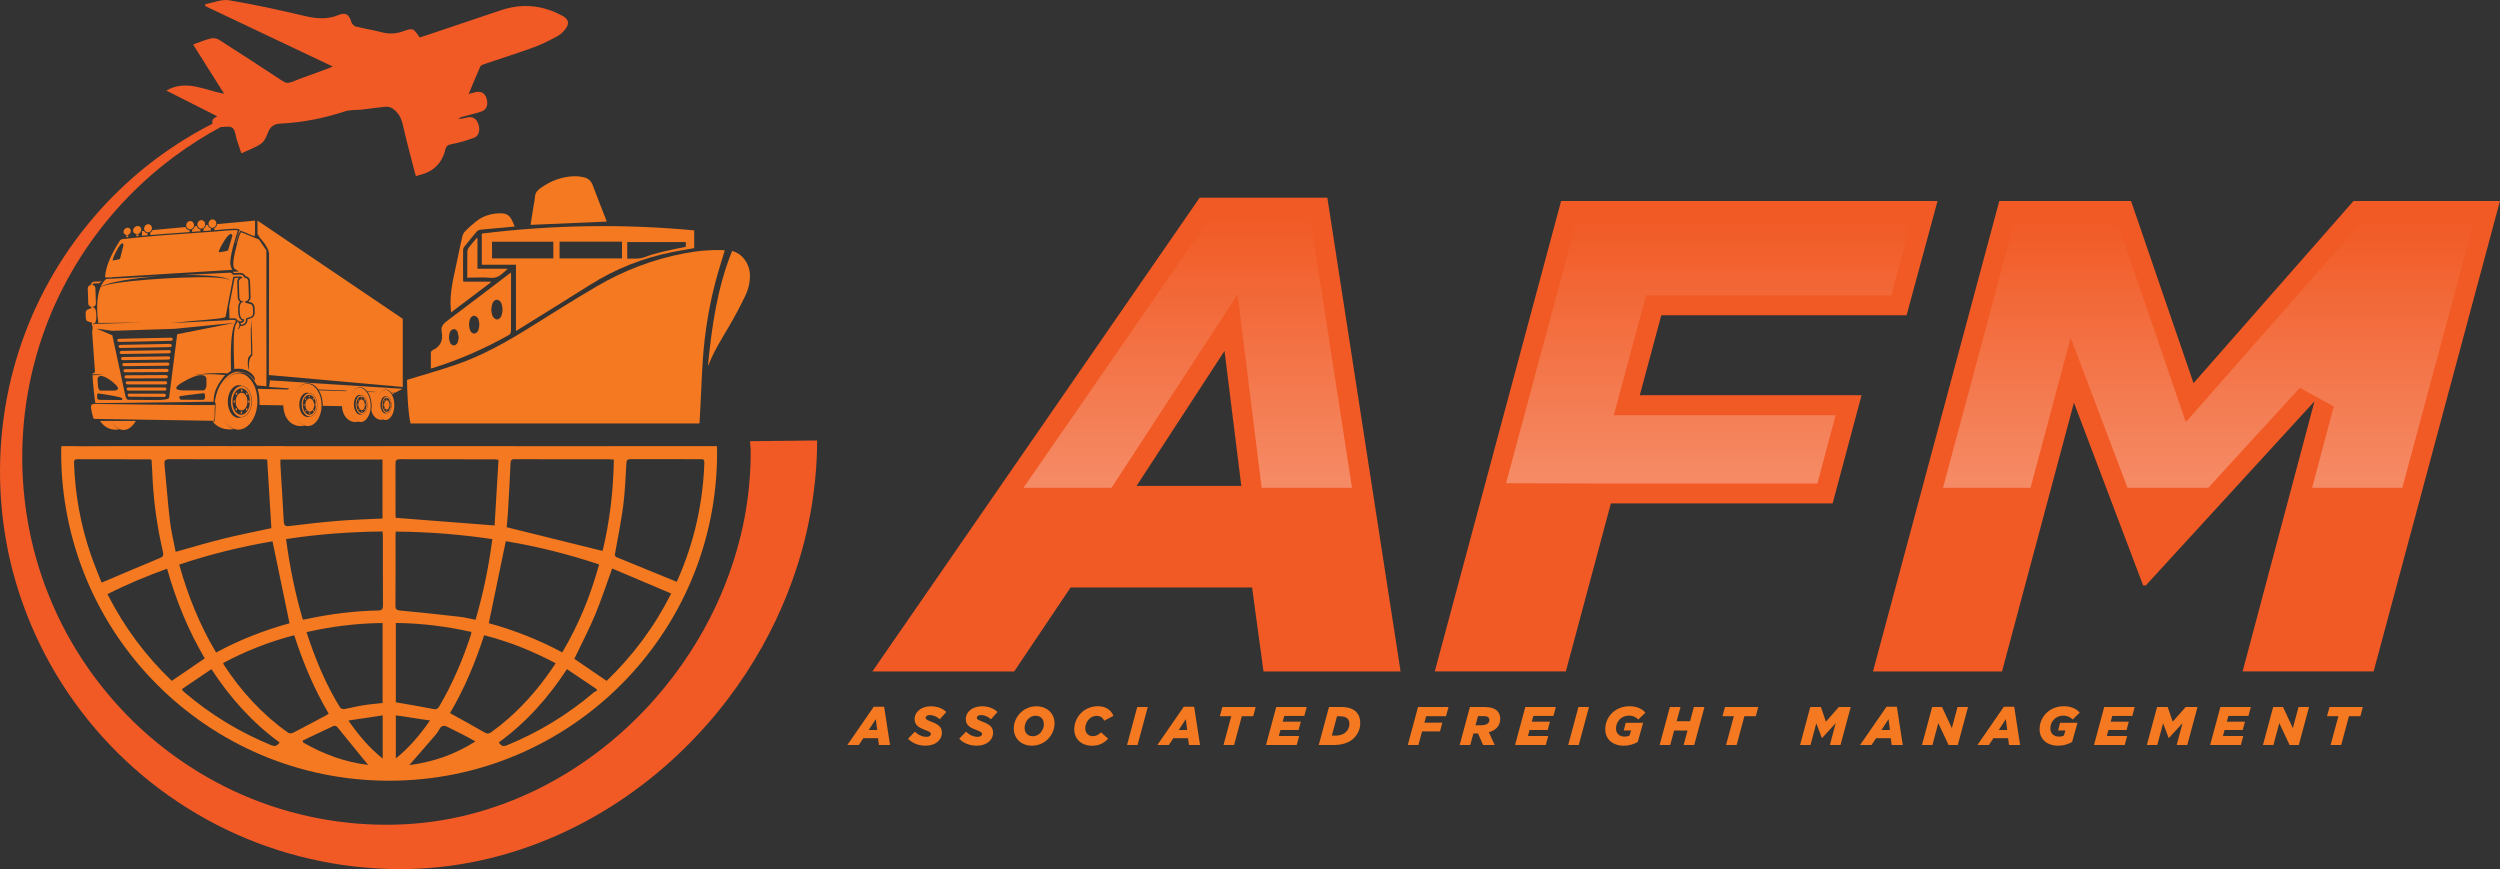
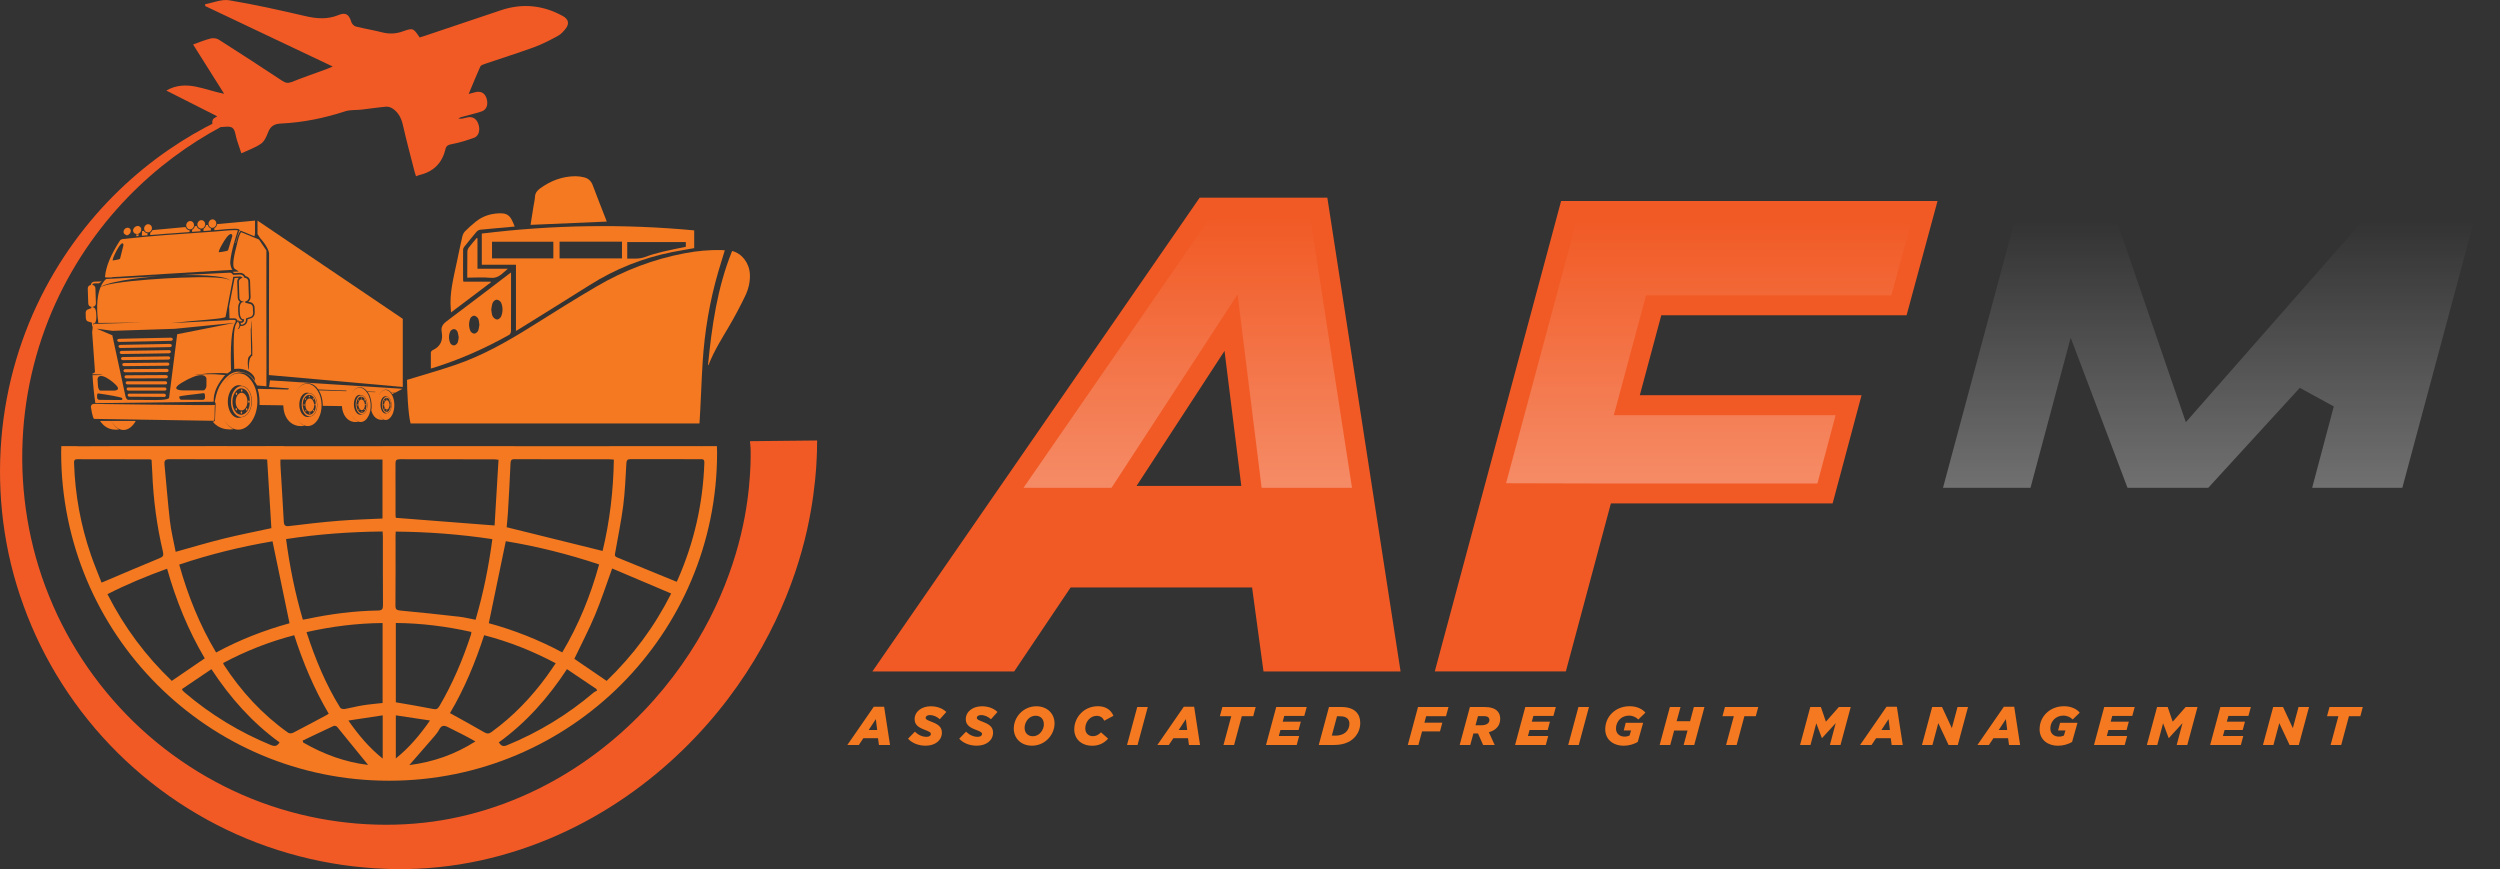
<svg xmlns="http://www.w3.org/2000/svg" xmlns:xlink="http://www.w3.org/1999/xlink" id="Layer_1" viewBox="0 0 457.4 159.02">
  <rect x="0" y="0" width="457.4" height="159.02" fill="#333333" stroke="none" />
  <defs>
    <style>
      .cls-1 {
        fill: url(#linear-gradient-2);
      }

      .cls-2 {
        fill: #f47920;
      }

      .cls-3 {
        fill: url(#linear-gradient-3);
      }

      .cls-4 {
        fill: #f15a25;
      }

      .cls-5 {
        fill: url(#linear-gradient);
      }
    </style>
    <linearGradient id="linear-gradient" x1="217.31" y1="89.25" x2="217.31" y2="39.82" gradientUnits="userSpaceOnUse">
      <stop offset="0" stop-color="#fff" stop-opacity=".3" />
      <stop offset="1" stop-color="#fff" stop-opacity="0" />
    </linearGradient>
    <linearGradient id="linear-gradient-2" x1="312.64" y1="88.46" x2="312.64" y2="40.44" xlink:href="#linear-gradient" />
    <linearGradient id="linear-gradient-3" x1="404.06" x2="404.06" y2="40.44" xlink:href="#linear-gradient" />
  </defs>
  <g>
    <path class="cls-2" d="M128.28,81.63c-4.39-.02-8.78,0-13.18-.01,0,0,0,0,0,0h-3.37c-.09,0-.19.02-.3.02-5.69-.01-11.37,0-17.06,0-.13,0-.25-.01-.38-.02h-24.01v.02c-.93,0-1.83,0-2.73,0-5.04,0-10.09,0-15.13,0-.14,0-.27-.01-.37-.03h-3.14c-.07.01-.14.02-.23.02-5.83-.02-11.66-.02-17.49,0-.09,0-.17,0-.25,0h-3.56s-.06,0-.09,0c-4.2,0-8.4-.01-12.6.02-.12,0-.23,0-.32-.02h-2.85c0,.38-.03.76-.03,1.15.02,33.23,26.84,60.07,60.01,60.06,33.14,0,59.99-26.85,60-59.99,0-.41-.02-.81-.03-1.22h-2.7c-.06,0-.12.01-.2.01ZM51.31,84.07c6.26,0,12.43,0,18.67,0,0,3.62,0,7.19,0,10.8-2.71.13-5.33.2-7.95.41-3.03.24-6.05.59-9.06.96-.78.1-1.01-.08-1.05-.86-.18-3.42-.41-6.84-.61-10.26-.02-.32,0-.65,0-1.05ZM52.97,114.03c-4.55,1.26-9.07,2.99-13.43,5.35-3.02-5.06-5.16-10.4-6.75-16.08,5.65-1.9,11.34-3.29,17.07-4.26,1.04,5.02,2.06,9.95,3.11,14.99ZM31.02,84.01c5.69.03,11.39.02,17.09.02.27,0,.54.03.77.04.26,4.24.52,8.39.77,12.56-2.89.63-5.81,1.2-8.7,1.91-2.89.71-5.75,1.57-8.81,2.42-.36-1.9-.83-3.75-1.05-5.63-.4-3.43-.65-6.87-.99-10.31-.07-.73.1-1.01.91-1ZM18.58,106.59c-.66-1.71-1.36-3.36-1.94-5.05-1.88-5.44-2.9-11.04-3.09-16.8-.01-.46.04-.72.59-.72,4.42.02,8.84.01,13.26.02.08,0,.16.04.33.09.04.76.1,1.55.13,2.34.19,4.9.83,9.74,1.96,14.51.15.66,0,.89-.61,1.14-3.32,1.36-6.61,2.78-9.92,4.18-.2.08-.39.16-.72.3ZM19.66,108.71c3.52-1.8,7.13-3.29,10.91-4.66,1.63,5.77,3.85,11.25,6.89,16.4-2.03,1.39-4.01,2.74-6.03,4.12-4.8-4.58-8.7-9.83-11.77-15.86ZM49.62,136.34c-5.79-2.38-11.07-5.58-15.84-9.65-.13-.11-.25-.22-.36-.34-.04-.04-.04-.1-.12-.28,1.75-1.18,3.52-2.38,5.38-3.64,3.44,5.24,7.46,9.77,12.47,13.4-.44.68-.86.78-1.53.5ZM52.72,134.06c-4.75-3.36-8.61-7.58-11.78-12.45-.04-.07-.06-.15-.12-.3,4.13-2.2,8.43-3.9,13.01-5.09,1.63,5.04,3.63,9.82,6.31,14.35-.17.11-.3.2-.43.28-2.02,1.08-4.03,2.16-6.07,3.21-.25.13-.72.16-.92,0ZM56.09,115.65c4.65-1.05,9.22-1.62,13.91-1.66,0,4.93,0,9.75,0,14.63-1.24.14-2.47.24-3.69.44-1.09.17-2.15.47-3.24.66-.26.04-.7-.05-.82-.23-2.66-4.29-4.57-8.92-6.17-13.84ZM55.47,135.85c-.03-.12-.05-.24-.08-.36,1.88-.89,3.76-1.8,5.65-2.67.16-.07.51.01.63.15,1.9,2.31,3.78,4.63,5.68,6.98-4.19-.5-8.15-1.95-11.88-4.1ZM70.02,138.79c-2.49-1.99-4.4-4.28-6.28-6.96,2.17-.33,4.17-.63,6.28-.95,0,2.72,0,5.2,0,7.91ZM69.16,111.7c-4.37.07-8.7.63-12.97,1.54-.24.05-.48.08-.78.14-1.42-4.85-2.41-9.72-3.07-14.75,5.89-.91,11.73-1.33,17.66-1.39.02.37.05.64.05.91,0,4.2-.01,8.4.02,12.59,0,.71-.17.94-.91.96ZM92.95,93.44c.17-2.87.33-5.74.45-8.61.02-.58.13-.83.78-.82,5.78.03,11.56.02,17.34.02.24,0,.48.04.79.06-.09,5.72-.75,11.29-2.06,16.71-5.85-1.44-11.64-2.88-17.55-4.34.08-.9.19-1.96.26-3.03ZM109.61,103.28c-1.56,5.68-3.73,11.02-6.74,16.08-4.36-2.33-8.87-4.1-13.44-5.34,1.04-5.04,2.07-9.97,3.11-15,5.72.94,11.41,2.36,17.07,4.25ZM73.1,84.02c5.78.02,11.55.01,17.33.02.19,0,.38.04.78.08-.24,4.06-.49,8.09-.72,12.02-6.12-.48-12.06-.94-18.07-1.4,0-.08-.05-.29-.05-.5,0-3.15,0-6.3-.01-9.45,0-.57.17-.76.75-.76ZM72.36,98.18c0-.27.02-.54.04-.92,5.92.05,11.76.49,17.68,1.38-.67,5.05-1.65,9.91-3.07,14.75-1.02-.19-1.98-.44-2.95-.55-3.59-.41-7.18-.8-10.78-1.13-.7-.06-.94-.2-.93-.94.04-4.2.02-8.4.02-12.59ZM72.41,113.98c4.69.04,9.26.62,13.83,1.64-.03.21-.02.34-.06.46-1.5,4.58-3.36,8.99-5.81,13.15-.31.53-.61.59-1.19.47-2.21-.44-4.44-.81-6.76-1.21,0-4.76,0-9.58,0-14.5ZM72.42,138.76c0-2.65,0-5.14,0-7.88,2.08.31,4.08.61,6.25.94-1.87,2.68-3.78,4.95-6.25,6.94ZM74.89,139.98c1.57-1.8,3.05-3.48,4.5-5.17.36-.42.72-.86.97-1.34.4-.77.87-.81,1.59-.44,1.67.85,3.36,1.65,5.03,2.62-3.72,2.37-7.71,3.77-12.09,4.33ZM88.55,133.95c-2.02-1.18-4.08-2.29-6.22-3.48,2.62-4.42,4.61-9.2,6.25-14.25,4.57,1.18,8.87,2.89,13.09,5.13-.56.82-1.06,1.57-1.59,2.3-2.86,3.94-6.2,7.41-10.15,10.28-.51.37-.85.33-1.38.02ZM108.65,126.68c-4.79,4.07-10.09,7.3-15.91,9.68-.7.29-1.07.09-1.48-.53,5-3.62,9.03-8.15,12.47-13.4,1.85,1.24,3.62,2.44,5.39,3.63.04.1.08.21.12.31-.2.1-.42.16-.59.3ZM110.98,124.57c-2.02-1.38-3.99-2.73-5.9-4.03,1.28-2.69,2.66-5.31,3.79-8.02,1.14-2.72,2.05-5.53,3.13-8.51,3.53,1.5,7.11,3.02,10.8,4.58-3.09,6.13-7.02,11.38-11.82,15.99ZM123.99,106.08c-.07.15-.15.29-.19.36-3.7-1.52-7.29-3-10.9-4.46-.55-.22-.39-.55-.33-.93.49-2.83,1.08-5.64,1.45-8.49.33-2.57.43-5.17.58-7.76.03-.61.19-.8.81-.8,4.23.02,8.45.01,12.68.01.44,0,.8-.04.78.63-.25,7.46-1.87,14.6-4.88,21.43Z" />
    <path class="cls-4" d="M149.5,80.6s-.01,1.42-.03,2.05c-.01.33-.01.66-.05,1.21-.03.52-.06,1.13-.1,1.82-.2,2.64-.6,6.52-1.67,11.33-1.08,4.8-2.87,10.53-5.81,16.68-2.93,6.14-7.03,12.69-12.54,18.93-5.5,6.23-12.42,12.18-20.72,16.87-8.27,4.69-17.96,8.1-28.3,9.16-2.58.27-5.2.39-7.83.36h-.54s-.46-.02-.46-.02l-.93-.03c-.62-.02-1.33-.07-1.99-.1-1.33-.09-2.64-.21-3.96-.36-5.27-.62-10.52-1.83-15.61-3.6-10.19-3.54-19.66-9.46-27.38-17.11-7.72-7.64-13.68-16.99-17.27-26.98C.65,100.84-.58,90.27.25,80.29c.81-10,3.73-19.42,8-27.47,4.27-8.08,9.83-14.81,15.75-20.05,5.92-5.26,12.19-9.03,18.02-11.65,5.84-2.62,11.25-4.08,15.73-4.93,4.5-.83,8.09-1.06,10.52-1.16,1.22-.03,2.16-.05,2.79-.04.63,0,.96,0,.96,0,0,0-.33.01-.95.03-.63.01-1.56.06-2.78.14-2.43.18-5.99.54-10.42,1.54-4.42,1-9.71,2.65-15.35,5.44-5.64,2.78-11.63,6.71-17.2,12.03-5.57,5.31-10.7,12.02-14.51,19.92-3.81,7.88-6.25,16.95-6.67,26.44-.44,9.48,1.1,19.34,4.83,28.5,3.68,9.17,9.51,17.58,16.84,24.32,7.33,6.74,16.14,11.78,25.42,14.62,9.26,2.86,19.03,3.59,28.04,2.34,9.05-1.26,17.43-4.55,24.54-8.93,7.14-4.38,13.03-9.82,17.65-15.45,4.63-5.64,7.99-11.46,10.32-16.85,2.34-5.4,3.69-10.34,4.46-14.45.77-4.11.98-7.39,1.07-9.61.01-.53.02-1,.03-1.41.01-.38,0-.83,0-1.13,0-.63-.13-1.76-.13-1.76l12.3-.13Z" />
    <g>
      <path class="cls-2" d="M35.14,42.04v.38c.5-.04,1.02-.07,1.54-.11v-.33c-.33-.05-.6-.3-.7-.63l-.34.03c-.06.29-.25.53-.5.66Z" />
      <path class="cls-2" d="M27.49,42.57l-.02.43-.22.02c1.22-.11,2.44-.21,3.66-.29h.12c.86-.07,1.91-.15,3.1-.23.18-.01.36-.03.55-.04v-.33c-.34-.03-.62-.27-.73-.59l-6.05.56c-.08.2-.23.37-.41.48Z" />
      <path class="cls-2" d="M26.99,43.04v-.36c-.29-.03-.53-.19-.67-.44l-.32.03-.05.87c.4-.04.8-.08,1.2-.11h-.16Z" />
      <path class="cls-2" d="M37.23,41.87v.4c.44-.03.89-.06,1.35-.1v-.39c-.28-.1-.49-.33-.56-.63l-.32.03c-.05.29-.23.54-.47.68Z" />
      <path class="cls-2" d="M39.22,41.74v.38c.31-.02.68-.06,1.06-.09.91-.09,1.93-.18,2.63-.18.46,0,.67.04.78.09l.15.12.12.13h-.18c-.08.22-.33.89-.71,2.28h.08c.28-1.11.45-1.73.82-2.2l.06-.07,2.53,1.04.1-.49v-2.39l-6.93.64c-.04.33-.24.61-.52.75Z" />
      <path class="cls-2" d="M72.26,71.83l-.69-.02c.07.09.14.18.2.29l.49-.27Z" />
      <path class="cls-2" d="M47.11,40.36v2.46l.45.7c1.32,1.48,1.65,2.47,1.67,2.82l-.04,22.28,24.5,2.18v-12.47l-26.58-17.97Z" />
      <path class="cls-2" d="M44.2,58.76s.08-.02.11-.05c.02-.02.03-.04.04-.06-.37-.1-.67-.55-.73-1.14-.05-.44-.06-.88-.04-1.32.01-.39.14-.74.33-.97-.25-.17-.4-.44-.41-.75l-.1-2.93c0-.27.1-.52.29-.71l-.77.04-1,5.19.07,2.19h.04s.26-.01.26-.01c.19,0,.39,0,.58,0,.3,0,.43.15.48.24.03.05.05.11.05.17l.27-.07s0-.02-.02-.03c0,0,.01.02.02.03h0s0,0,0,0c.05.06.1.13.13.2h.37Z" />
      <path class="cls-2" d="M43.55,58.78h.23c-.02-.08-.05-.14-.09-.2l-.14.2Z" />
      <path class="cls-2" d="M49.2,70.8l3.68.26c-.06.07-.12.13-.17.21l-2.66-.08s-.11,0-.27,0c-.46,0-1.46,0-2.46-.05,0,.02-.2.03-.19.05.37,1.07.35,1.94.36,2.91l4.34.06v.03c.05,2.14,1.21,3.56,2.85,3.75.28.03.74.02.97-.02,0-.01,0-.03,0-.04-.42-.18-.8-.51-1.12-.97-.07-.1-.14-.21-.2-.32.49.85,1.22,1.38,2.02,1.36.78-.02,1.47-.56,1.92-1.4.38-.68.59-1.56.57-2.53-.02-.97-.29-1.84-.7-2.5-.49-.82-1.21-1.32-1.99-1.31-.8.02-1.5.58-1.95,1.45.06-.11.12-.22.18-.33.32-.5.71-.86,1.14-1.05.24-.11.49-.17.75-.17.73-.02,1.42.39,1.95,1.14,0,0,0,.01.01.01l5.21.2s-.07.07-.11.11l-5-.15c.44.71.7,1.62.72,2.59,0,.08,0,.16,0,.24l3.5.05c.12,1.66,1,2.76,2.21,2.9.21.03.56.01.73-.02,0-.01,0-.02,0-.03-.32-.15-.61-.41-.86-.78-.06-.08-.11-.17-.16-.26.39.69.95,1.12,1.55,1.1.59-.02,1.1-.46,1.42-1.14.27-.55.42-1.28.38-2.06-.04-.79-.25-1.5-.57-2.03-.39-.66-.93-1.07-1.52-1.05-.6.02-1.12.48-1.44,1.19.04-.09.08-.18.13-.27.23-.41.52-.7.84-.86.18-.09.36-.14.56-.14.5-.02.98.26,1.38.77l1.5.06s-.05.04-.07.07l-1.37-.04s.03.04.05.07c.4.59.64,1.39.68,2.25.02.36,0,.7-.06,1.04.24.96.82,1.59,1.59,1.72.18.03.46.03.6.01,0,0,0-.02,0-.03-.25-.14-.49-.38-.68-.72-.04-.07-.08-.15-.12-.23.29.61.74,1.01,1.23,1.02.48,0,.92-.36,1.21-.94.24-.47.39-1.09.39-1.78,0-.68-.15-1.31-.39-1.79-.29-.59-.73-.97-1.21-.98-.49,0-.94.37-1.23.98.04-.08.08-.16.12-.23.2-.35.45-.59.72-.71.15-.07.3-.1.46-.1.34,0,.67.18.94.51l.79.03,1.29-.7-24.25-1.54-.16,1.23ZM55.11,72.57c.26-.44.64-.72,1.07-.73.14,0,.27.02.4.07.78.01,1.44.95,1.47,2.12.03,1.17-.58,2.14-1.36,2.18-.13.06-.26.09-.4.09-.43.01-.82-.25-1.1-.68-.26-.4-.42-.94-.43-1.52-.01-.59.12-1.12.35-1.54ZM64.98,72.84c.19-.36.47-.59.79-.6.1,0,.21.02.31.06.59,0,1.1.77,1.14,1.72.04.95-.39,1.74-.98,1.78-.09.05-.19.07-.3.08-.32.01-.62-.2-.84-.55-.2-.33-.33-.76-.35-1.24-.02-.48.07-.91.24-1.25ZM69.85,72.98c.17-.3.41-.49.67-.49.09,0,.17.02.25.06.48.03.88.71.88,1.54,0,.83-.39,1.5-.87,1.51-.08.04-.16.06-.25.05-.26,0-.5-.2-.67-.51-.15-.29-.24-.67-.24-1.09,0-.41.09-.79.24-1.08Z" />
      <path class="cls-2" d="M71.39,73.97s-.07.05-.07.11c0,.06.03.11.07.12.02,0,.04-.01.05-.04,0,.2-.03.4-.08.57.07-.19.1-.41.1-.65,0-.24-.04-.46-.11-.65.05.18.08.37.08.58-.01-.02-.03-.04-.05-.04Z" />
      <path class="cls-2" d="M70.75,75.57c.48,0,.87-.66.87-1.48,0-.83-.39-1.5-.87-1.51-.48,0-.87.66-.87,1.48,0,.83.39,1.5.87,1.51ZM70,74.06c0-.71.33-1.28.74-1.27.41,0,.75.59.75,1.3,0,.71-.33,1.28-.74,1.27s-.75-.59-.75-1.3Z" />
      <path class="cls-2" d="M71.27,74.08c0-.47-.22-.86-.5-.86-.27,0-.5.38-.5.85,0,.47.22.86.5.86.27,0,.5-.38.5-.85Z" />
      <path class="cls-2" d="M70.77,73.12s.07-.05.07-.11c0-.06-.03-.12-.07-.12-.04,0-.07.05-.07.11s.03.11.07.12Z" />
      <path class="cls-2" d="M70.84,75.15c0-.06-.03-.11-.07-.12-.04,0-.07.05-.07.11,0,.06.03.12.07.12.04,0,.07-.05.07-.11Z" />
      <path class="cls-2" d="M70.37,73.39s.03-.12,0-.16c-.03-.05-.07-.05-.09,0-.03.04-.03.12,0,.16.03.04.07.05.09,0Z" />
      <path class="cls-2" d="M71.16,74.76s-.03.12,0,.16c.03.05.07.05.09,0,.03-.04.03-.12,0-.16-.03-.04-.07-.05-.09,0Z" />
      <path class="cls-2" d="M70.15,73.95s-.07.05-.07.11c0,.06.03.11.07.12.04,0,.07-.05.07-.11s-.03-.11-.07-.12Z" />
      <path class="cls-2" d="M70.28,74.74s-.03.12,0,.16c.03.05.07.05.09,0,.03-.04.03-.12,0-.16-.03-.04-.07-.05-.09,0Z" />
      <path class="cls-2" d="M71.25,73.41s.03-.12,0-.16c-.03-.05-.07-.05-.09,0-.03.04-.03.12,0,.16.03.05.07.05.09,0Z" />
      <path class="cls-2" d="M66.91,73.9s-.08.06-.07.13c0,.07.04.13.09.13.02,0,.04-.02.06-.04,0,.23-.02.46-.07.66.07-.22.11-.48.09-.75-.01-.27-.07-.53-.16-.75.07.2.11.42.13.66-.02-.03-.04-.04-.06-.04Z" />
      <path class="cls-2" d="M66.21,75.78c.58-.02,1.02-.8.98-1.75-.04-.95-.56-1.7-1.14-1.69-.58.02-1.02.8-.98,1.75.04.95.55,1.71,1.14,1.69ZM66.06,72.58c.5-.02.94.63.98,1.45.04.81-.34,1.49-.84,1.5-.5.02-.94-.63-.98-1.45-.04-.81.34-1.49.84-1.5Z" />
      <path class="cls-2" d="M66.2,75.04c.33-.01.59-.46.56-1-.02-.54-.32-.97-.65-.96-.33.01-.59.46-.56,1,.03.54.32.97.65.96Z" />
      <path class="cls-2" d="M66.11,72.96s.08-.06.07-.13c0-.07-.04-.13-.09-.13-.04,0-.08.06-.07.13,0,.07.04.13.09.13Z" />
      <path class="cls-2" d="M66.21,75.15s-.08.06-.07.13c0,.07.04.13.09.13.04,0,.08-.06.07-.13,0-.07-.04-.13-.09-.13Z" />
      <path class="cls-2" d="M65.64,73.29c.03-.05.03-.14,0-.19-.03-.05-.09-.05-.11,0-.03.05-.03.14,0,.19.03.05.09.05.11,0Z" />
      <path class="cls-2" d="M66.67,74.82c-.03.05-.03.14,0,.19.03.05.08.05.11,0,.03-.05.03-.14,0-.19-.03-.05-.09-.05-.11,0Z" />
      <path class="cls-2" d="M65.39,73.95s-.08.06-.07.13c0,.07.04.13.09.13.04,0,.08-.06.07-.13,0-.07-.04-.13-.09-.13Z" />
      <path class="cls-2" d="M65.72,75.03c.03-.05.03-.14,0-.19-.03-.05-.09-.05-.11,0-.03.05-.03.14,0,.19.03.05.09.05.11,0Z" />
      <path class="cls-2" d="M66.71,73.26c.03-.05.03-.14,0-.19-.03-.05-.09-.05-.11,0-.03.05-.03.14,0,.19.03.05.08.05.11,0Z" />
      <path class="cls-2" d="M44.55,68.47c-.27-.1-.55-.16-.84-.17-.29,0-.57.05-.84.15-.73.26-1.36.87-1.83,1.7.08-.15.17-.29.26-.43.44-.65.98-1.11,1.57-1.35,0,0,0,0,0,0-.05,0,.43-.12.79-.21.05,0,.09,0,.13,0,.1,0,.19.01.27.01,1.01.01,1.77.48,2.45,1.53.08.12.14.22.2.3.13.19.21.31.31.52.52.03.87.07,1.15.1.21.02.39.04.57.05.02-.8.01-6.01,0-11.5,0-5.12-.02-10.41,0-13.34l-1.35-2-3.28-1.35c-.32.44-.47,1.03-.75,2.14v.05c-.43,1.64-1.06,4.11-.38,4.54l.72.46-1.14.06c.1.06.18.14.25.24l1.08-.05s.04,0,.06,0c.42,0,.79.24.98.61.46.07.81.44.82.9l.1,2.94c.01.33-.16.64-.43.82.17.04.33.09.5.13.4.12.68.56.66,1.05,0,.24,0,.49.02.73.05.49-.19.94-.58,1.08l-.74.24v.08c.01.3-.1.59-.31.81-.2.2-.47.32-.75.33h-.26c-.05.26-.19.48-.44.61-.09-.03.05-.02.06-.04l-.06-.05c.15-.15.25-.35.29-.58l-.02-.18c0-.09-.03-.18-.05-.25l-.25-.33-.24.35c-.63.93-.52,4.36-.39,8.35.25-.04.49-.06.72-.06,1.94,0,3.03,1.31,3.04,1.84v.41s-.23-.34-.23-.34c-.78-1.11-1.97-1.28-2.46-1.3.06-.02.09-.03.07-.03-.06,0-.55-.18-1.35.15-.17.07-.35.16-.54.28l-.04.03h-.01s-.19.14-.19.14c-.23.18-.45.38-.65.59-1.28,1.37-1.63,2.69-1.93,4.24l.16.35-.12,3.07h0s-.05.08-.06.09h0s-.01.02-.01.02c-.02.03-.05.06-.07.08l-.05.06h-.08s-.15,0-.15,0c.62.75,1.46,1.23,2.45,1.38.38.06.99.06,1.3.02,0-.02,0-.03-.01-.05-.55-.26-1.04-.72-1.45-1.35-.03-.05-.06-.11-.09-.16.62,1,1.49,1.62,2.47,1.63,1.05.01,1.99-.68,2.63-1.78.54-.89.87-2.06.88-3.35.02-1.29-.29-2.47-.8-3.37-.45-.8-1.06-1.4-1.76-1.67ZM46.16,65.08c-.68.3-.65,2-.62,2.64-.25-.44-.28-1.87-.09-2.32.11-.25.4-.38.5-.63l-.08-4.52c.12-.38.03-.86.15-1.66,0,2.8.19,4.5.14,6.49ZM44.16,76.34c-.17.07-.35.11-.54.11-.57,0-1.08-.37-1.44-.96-.32-.55-.51-1.27-.5-2.05,0-.78.22-1.49.55-2.04.37-.57.89-.93,1.46-.93.19,0,.37.04.54.12,1.05.05,1.87,1.33,1.85,2.89-.02,1.56-.88,2.82-1.92,2.85Z" />
      <path class="cls-2" d="M45.54,73.7s.08-.03.11-.07c-.02.39-.08.75-.19,1.08.15-.36.24-.78.24-1.23,0-.45-.07-.87-.21-1.23.1.33.15.7.16,1.09-.03-.04-.06-.07-.1-.07-.08,0-.14.1-.15.21,0,.12.06.22.14.22Z" />
      <path class="cls-2" d="M44.17,70.65c-1.04-.01-1.9,1.25-1.92,2.8-.02,1.56.81,2.83,1.85,2.84,1.04.01,1.9-1.25,1.92-2.8.02-1.56-.81-2.83-1.85-2.84ZM44.11,75.89c-.89,0-1.6-1.1-1.58-2.44.02-1.33.75-2.41,1.64-2.4.89,0,1.6,1.1,1.58,2.44-.02,1.33-.75,2.41-1.64,2.4Z" />
      <path class="cls-2" d="M44.21,71.86c-.59,0-1.08.71-1.09,1.6-.01.89.46,1.62,1.06,1.63.59,0,1.08-.71,1.09-1.6.01-.89-.46-1.62-1.06-1.63Z" />
      <path class="cls-2" d="M44.22,71.67c.08,0,.14-.09.15-.21,0-.12-.06-.22-.14-.22-.08,0-.14.09-.15.21,0,.12.06.22.14.22Z" />
      <path class="cls-2" d="M44.17,75.27c-.08,0-.14.1-.15.21,0,.12.06.22.14.22.08,0,.14-.09.15-.21,0-.12-.06-.22-.14-.22Z" />
      <path class="cls-2" d="M43.36,72.19c.06-.08.06-.22,0-.3-.06-.08-.15-.09-.2,0-.06.08-.06.22,0,.3.06.08.15.09.2,0Z" />
      <path class="cls-2" d="M45.03,74.75c-.06.08-.06.22,0,.3.06.08.15.09.2,0,.06-.08.06-.22,0-.3-.06-.08-.15-.09-.2,0Z" />
-       <path class="cls-2" d="M42.85,73.24c-.08,0-.14.09-.15.21,0,.12.06.22.14.22.08,0,.14-.1.15-.21,0-.12-.06-.22-.14-.22Z" />
      <path class="cls-2" d="M43.13,74.73c-.06.08-.06.22,0,.3.06.08.15.09.2,0,.06-.08.06-.22,0-.3-.06-.08-.15-.09-.2,0Z" />
-       <path class="cls-2" d="M45.06,72.2c.06.09.15.09.2,0,.06-.08.06-.22,0-.3-.06-.08-.15-.09-.2,0-.06.08-.06.22,0,.3Z" />
      <path class="cls-2" d="M57.64,73.88c-.06,0-.11.07-.1.16,0,.09.05.16.11.16.03,0,.06-.02.08-.05,0,.29-.04.56-.11.82.1-.27.16-.59.15-.93,0-.34-.08-.65-.19-.92.08.25.14.52.15.81-.02-.03-.05-.05-.08-.05Z" />
      <path class="cls-2" d="M56.65,76.18c.78-.02,1.39-.98,1.36-2.15-.03-1.17-.69-2.1-1.46-2.08-.78.02-1.39.98-1.36,2.15.03,1.17.69,2.1,1.46,2.08ZM56.55,72.25c.67-.02,1.23.78,1.25,1.78.03,1-.5,1.83-1.16,1.84-.67.02-1.23-.79-1.25-1.78-.03-1,.5-1.83,1.16-1.84Z" />
      <path class="cls-2" d="M56.71,75.32c.44-.01.79-.56.77-1.23-.02-.67-.39-1.2-.84-1.19-.44.01-.79.56-.77,1.23.02.67.39,1.2.84,1.19Z" />
      <path class="cls-2" d="M56.6,72.72c.06,0,.11-.07.1-.16,0-.09-.05-.16-.11-.16-.06,0-.11.07-.1.16,0,.09.05.16.11.16Z" />
      <path class="cls-2" d="M56.67,75.42c-.06,0-.11.07-.1.16,0,.09.05.16.11.16.06,0,.11-.07.1-.16,0-.09-.05-.16-.11-.16Z" />
      <path class="cls-2" d="M55.98,73.13c.04-.06.04-.17,0-.23-.04-.06-.11-.06-.15,0-.04.06-.04.17,0,.23.04.06.11.06.15,0Z" />
      <path class="cls-2" d="M57.3,75.01c-.04.06-.04.17,0,.23.04.06.11.06.15,0,.04-.06.04-.17,0-.23-.04-.06-.11-.06-.15,0Z" />
      <path class="cls-2" d="M55.63,73.93c-.06,0-.11.07-.1.16,0,.09.05.16.11.16.06,0,.11-.07.1-.16,0-.09-.05-.16-.11-.16Z" />
      <path class="cls-2" d="M56.03,75.26c.04-.06.04-.17,0-.23-.04-.06-.11-.06-.15,0-.04.06-.04.17,0,.23.04.06.11.06.15,0Z" />
      <path class="cls-2" d="M57.4,73.09c.04-.06.04-.17,0-.23-.04-.06-.11-.06-.15,0-.04.06-.04.17,0,.23.04.06.11.06.15,0Z" />
      <path class="cls-2" d="M18.3,77.01c.56.85,1.35,1.41,2.3,1.56.34.06.88.06,1.15.02,0-.02,0-.03,0-.05-.49-.26-.93-.72-1.29-1.35-.03-.05-.06-.11-.08-.16.55,1,1.32,1.62,2.19,1.64.89.01,1.7-.63,2.27-1.65h-6.41s-.08,0-.12,0Z" />
      <path class="cls-2" d="M36.8,41.82h0s.03,0,.05,0c.4-.03.71-.4.69-.83-.01-.4-.31-.71-.69-.71-.02,0-.03,0-.05,0-.4.03-.71.4-.69.83.01.4.32.71.69.71Z" />
      <path class="cls-2" d="M38.84,41.68s.03,0,.05,0c.03,0,.05,0,.07,0,0,0,0,0,.01,0,.35-.07.62-.42.61-.82-.01-.4-.31-.72-.69-.72-.02,0-.03,0-.05,0-.4.03-.71.4-.69.83.01.4.32.72.69.72Z" />
      <path class="cls-2" d="M34.76,41.97s.03,0,.05,0c.4-.03.71-.4.69-.82-.01-.4-.31-.71-.69-.71-.02,0-.03,0-.05,0-.4.03-.71.4-.69.82.01.4.32.71.69.71Z" />
      <path class="cls-2" d="M16.82,59.36c0,.16.05.3.12.42.05.08-.08,1-.08,1l.52,7.29c0,.13-.82.39-.43.4,2.33.04,2.35.2,0,.16,0,0-.02,0-.02,0,.09,1.71.26,3.42.51,5.13l21.65-.26c-.06-1.74.74-3.15,1.61-4.26.18-.23.28-.44.53-.62-1.92-.16-1.9-.17-3.79-.14l-1.43.11h-.41c.61-.07,1.69-.2,2.37-.27,1.04-.02,2.55-.14,3.64,0,.25-.17.67-.46.66-.5-.14-4.39.08-7.77.77-8.77l-10.62,2.1s-1.48,11.62-1.48,11.62c-.08.5-2.91.42-2.91.42l-4.61-.03c-.12,0-.35-.24-.45-.61l-2.44-11.29c-.01-.06-.02.12-.02.07l-2.81-1.19h.03s2.84.39,2.84.39l11.41-.37,11.04-1.1c.08-.11.25-.52-.14-.52-.27,0-.53,0-.8,0-.08.03-.16.04-.24.04l-10.55.54c4.29-.5,9.84-.76,9.98-1.15l1.41-7.33,1.24-.06c.14,0,.28.05.37.16.01.01.02.03.04.05.02.02.03.05.04.07h0c-.38.02-.68.34-.67.71l.1,2.93c.01.37.33.67.71.65h.04s0,.15,0,.15c-.02,0-.05-.01-.07-.02-.28-.08-.59.34-.62.94-.02.43,0,.86.04,1.28.06.6.4,1,.68.9.02,0,.05-.01.07-.02v.18c.01.27-.19.49-.45.5h-.18c.03.12.05.23.07.34h.12c.45-.02.8-.4.79-.85v-.28c.3-.1.61-.2.92-.31.27-.1.43-.45.39-.8-.03-.25-.03-.51-.03-.76.01-.35-.17-.69-.45-.77-.32-.08-.63-.16-.95-.24v-.26c.37-.01.67-.33.66-.71l-.1-2.94c-.01-.38-.33-.67-.71-.65h-.02c-.1-.36-.43-.62-.81-.6l-1.27.06c-.06-.18-.21-.31-.4-.37-.07-.02-.14-.03-.21-.03l-8.86.45c1.02-.02,2.04-.03,3.06,0,1.02.02,2.05.08,3.07.19.51.06,1.02.13,1.52.24.25.06.5.12.74.22.12.05.24.1.35.18.05.04.11.08.15.13.04.05.07.12.07.19,0-.07-.04-.13-.08-.18-.04-.05-.1-.08-.15-.11-.11-.06-.23-.1-.35-.14-.24-.07-.49-.12-.74-.15-.5-.07-1.01-.11-1.52-.14-.51-.03-1.02-.04-1.53-.05-.51,0-1.02,0-1.53,0-1.02.02-2.04.04-3.06.08-1.02.04-2.04.09-3.06.15-1.02.06-2.04.13-3.05.21-1.02.08-2.03.18-3.05.28-.51.05-1.01.12-1.52.18-.51.06-1.01.14-1.51.22-.5.08-1,.18-1.5.3-.25.06-.49.14-.73.23-.12.05-.23.1-.34.17,0,0-.01.01-.02.02-.48,1.2-.85,3.22-.39,6.5,0,.06.13.03.2.02,0,0,3.58,0,7.93-.08l-8.44.25c-.09,0-.17,0-.25-.03-.21.01-.3.12-.33.24-.01-.05-.02-.09-.02-.14v-.13s0-.04,0-.04c.01,0,.02,0,.03.01,0,0,.01,0,.02,0,.09.03.18-.01.26-.11.12-.15.22-.42.23-.77.01-.4,0-.8-.04-1.19-.05-.56-.33-.93-.54-.84-.02,0-.04.01-.05.02v-.15s.03,0,.03,0c.3-.01.54-.3.53-.65l-.09-2.72c-.01-.35-.27-.62-.57-.61h0c.05-.16.18-.29.34-.29l.92-.02c0-.07.49-.31.49-.34l-1.42.04c-.31.02-.56.28-.61.62h-.02c-.3.02-.54.31-.53.66l.09,2.71c.01.35.27.62.57.61v.24c-.24.1-.49.19-.73.28-.22.09-.34.42-.31.74.02.23.03.47.02.7,0,.32.13.64.36.71.25.08.5.16.76.23v.26ZM37.09,73.16l-3.96-.03c-.24,0-.33-.35-.34-.56.11-.17,2.78-.41,4.5-.64.04,0,.07.01.09.04.13.12.13.47.13.68,0,.04,0,.08,0,.11,0,.22-.18.4-.42.4ZM33.31,69.99c1.49-.89,2.66-1.35,3.47-1.36.47,0,.71.15.83.29.12.13.16.27.16.35v1.37c-.02.31-.27.79-.58.79h-.02s-3.62,0-3.62,0h-.01c-.73,0-1.22-.15-1.29-.38-.05-.17.1-.49,1.05-1.06ZM22.18,73.19l-3.96-.03c-.24,0-.44-.18-.45-.39,0-.03,0-.07,0-.11-.01-.2-.03-.54.09-.65.02-.02.05-.03.09-.03,1.74.23,4.3.69,4.42.86,0,.21.06.34-.18.34ZM20.83,70.08c.66.55.78.86.76,1.03-.03.23-.35.37-.83.36h0s-2.4-.01-2.4-.01h-.01c-.2,0-.4-.46-.42-.76l-.08-1.3c0-.08.01-.21.09-.33.07-.13.23-.28.54-.28.54,0,1.34.43,2.37,1.29Z" />
      <path class="cls-2" d="M20.46,50.99h-.09s-.91.05-.91.05c-.04,0-.59.37-1.05,1.48.09-.07.2-.13.3-.19.23-.12.48-.21.72-.29.49-.17.99-.29,1.49-.41,1.01-.23,2.02-.4,3.04-.55,1.02-.15,2.04-.26,3.06-.37.59-.06,1.18-.11,1.78-.15l-8.34.43h0Z" />
      <path class="cls-2" d="M39.15,76.92s.02-.04.07-.1c.07-.11.04-2.6.1-2.72-1.55.09-22.17-.2-22.17-.2-.29,0-.53.24-.52.55,0,0,.31,2.19.61,2.19l21.84.35s.05-.05.07-.08Z" />
      <path class="cls-2" d="M31.21,61.78l-4.62.1h-.14s-4.62.11-4.62.11c-.22,0-.4.14-.39.29,0,.16.19.28.41.28l4.62-.1h.14s4.62-.1,4.62-.1c.22,0,.4-.14.39-.3,0-.16-.19-.29-.41-.28Z" />
      <path class="cls-2" d="M31.06,62.92l-4.43.09h-.15s-4.43.09-4.43.09c-.21,0-.38.13-.37.29,0,.16.18.28.39.28l4.43-.08h.14s4.43-.08,4.43-.08c.21,0,.38-.14.37-.3,0-.16-.18-.29-.39-.28Z" />
      <path class="cls-2" d="M30.91,64.06l-4.25.07h-.15s-4.25.07-4.25.07c-.2,0-.37.13-.36.29,0,.16.17.28.37.28,0,0,0,0,0,0l4.25-.06h.14s4.25-.07,4.25-.07c.2,0,.37-.14.36-.3,0-.16-.18-.29-.38-.29Z" />
      <path class="cls-2" d="M30.77,65.2l-4.07.06h-.14s-4.07.06-4.07.06c-.2,0-.35.13-.35.29,0,.16.17.28.36.28,0,0,0,0,0,0l4.07-.05h.15s4.07-.05,4.07-.05c.2,0,.35-.13.35-.3,0-.16-.17-.29-.36-.29Z" />
      <path class="cls-2" d="M30.64,66.34l-3.9.04h-.14s-3.9.04-3.9.04c-.19,0-.34.13-.33.29,0,.16.16.28.35.28,0,0,0,0,0,0l3.9-.04h.14s3.9-.04,3.9-.04c.19,0,.34-.13.33-.29,0-.16-.16-.29-.35-.29Z" />
      <path class="cls-2" d="M30.51,67.48l-3.73.03h-.14s-3.73.03-3.73.03c-.18,0-.32.13-.32.29,0,.16.16.28.34.28h0l3.73-.02h.14s3.73-.02,3.73-.02c.18,0,.32-.13.32-.29s-.16-.29-.34-.29Z" />
      <path class="cls-2" d="M30.39,68.62l-3.58.02h-.14s-3.58.02-3.58.02c-.17,0-.31.13-.31.29,0,.16.15.28.32.28,0,0,0,0,0,0h3.58s.14-.01.14-.01h3.58c.17-.01.31-.14.31-.3,0-.16-.15-.29-.33-.29Z" />
      <path class="cls-2" d="M30.27,69.76h-3.42s-.14,0-.14,0h-3.42c-.17,0-.3.14-.29.29,0,.16.15.28.31.28h3.42s.14,0,.14,0h3.42c.17,0,.3-.13.29-.29,0-.16-.15-.29-.31-.29Z" />
      <path class="cls-2" d="M30.16,70.89h-3.28s-.15,0-.15,0h-3.28c-.16,0-.29.12-.28.28,0,.16.14.29.3.29h3.28s.14,0,.14,0h3.28s0,0,0,0c.16,0,.29-.13.28-.29,0-.16-.14-.29-.3-.29Z" />
      <path class="cls-2" d="M30.06,72.03h-3.14s-.15-.01-.15-.01h-3.14c-.15-.01-.28.11-.27.27,0,.16.14.29.29.29l3.14.02h.15s3.14.02,3.14.02c0,0,0,0,0,0,.15,0,.28-.13.27-.29,0-.16-.14-.29-.29-.29Z" />
-       <path class="cls-2" d="M23.11,43.05v.36c.12-.01.24-.02.35-.04v-.35c-.07.02-.12.03-.19.04-.06,0-.11,0-.17,0Z" />
+       <path class="cls-2" d="M23.11,43.05c.12-.01.24-.02.35-.04v-.35c-.07.02-.12.03-.19.04-.06,0-.11,0-.17,0Z" />
      <path class="cls-2" d="M24.94,42.89v.33c.14-.01.27-.03.4-.04v-.33c-.07.02-.14.04-.21.04-.06,0-.13,0-.19,0Z" />
      <path class="cls-2" d="M25.12,42.82c.41-.04.74-.41.73-.83-.01-.42-.36-.7-.77-.63-.41.07-.74.44-.73.82.01.39.36.67.77.63Z" />
      <path class="cls-2" d="M23.28,42.99c.37-.03.66-.37.65-.75,0-.38-.32-.63-.68-.57-.37.06-.66.4-.65.75,0,.35.31.61.68.58Z" />
      <path class="cls-2" d="M27.11,42.52c.4-.03.71-.39.69-.81-.01-.39-.31-.69-.68-.69-.02,0-.03,0-.05,0-.4.03-.71.39-.7.81.01.41.34.72.74.69Z" />
      <path class="cls-2" d="M19.6,50.77h.03c.19,0,.38,0,.57-.01h.2c.08-.04.17-.06.26-.06l21.78-1.33h.09c-.23-.28-.37-.73-.41-1.33h0s0-.01,0-.01c.05-1.05.38-2.4.67-3.46.27-.99.48-1.64.61-2.03l-.03.03.17-.41c-.08-.02-.25-.06-.63-.06-.69,0-1.71.1-2.61.18-.44.04-.85.08-1.18.1h-.13s-.05.01-.05.01c-1.71.12-3.35.24-4.79.34-1.18.09-2.24.16-3.1.22h-.12c-2.78.21-5.55.46-8.45.78-.06,0-.11.02-.17.04-.18.06-.31.15-.34.2-1.73,2.68-2.61,4.82-2.76,6.73.04.02.12.06.28.07.04,0,.08,0,.12,0ZM40.75,44.52c.09-.15.19-.32.3-.5.67-1.07,1.05-1.2,1.18-1.21.06,0,.11.02.16.06.09.09.13.25.12.31,0,.02-.02.08-.05.17-.13.44-.24.82-.34,1.14-.23.79-.37,1.23-.4,1.32-.1.09-.83.25-1.66.34h-.02s0,0,0,0c-.04-.1.07-.56.71-1.63ZM21.45,45.64c.56-1.03.86-1.12.94-1.13h0s.06,0,.1.05c.08.09.11.24.1.3,0,.02-.02.08-.04.16-.36,1.43-.56,2.21-.59,2.33-.09.08-.67.23-1.34.3-.02-.08,0-.48.82-2.01Z" />
    </g>
    <g>
      <g>
        <path class="cls-2" d="M127.01,42.15v3.25c-1.34.24-2.68.46-4.01.72-5.4,1.08-10.43,3.08-15.1,6.03-4.31,2.73-8.66,5.4-12.99,8.1-.14.09-.29.17-.51.3v-12.12h-6.25v-5.7c12.92-1.58,25.84-1.8,38.85-.58ZM102.38,47.28h11.42v-3.06h-11.42v3.06ZM101.24,44.23h-11.22v3.05h11.22v-3.05ZM125.48,44.29h-10.72v3.03c1.11-.04,2.18.11,3.25-.3,1.05-.4,2.14-.7,3.24-.97,1.39-.34,2.81-.6,4.23-.9v-.86Z" />
        <path class="cls-2" d="M93.5,49.84c0,1.97,0,3.82,0,5.67,0,1.7.01,3.39-.01,5.09,0,.22-.14.55-.31.65-4.47,2.52-9.15,4.58-14.06,6.1-.07.02-.15.04-.29.07,0-1,0-1.97,0-2.93,0-.1.09-.2.16-.29.04-.06.12-.11.19-.14,1.46-.68,1.91-1.84,1.63-3.36-.16-.89.23-1.43.95-1.96,3.76-2.8,7.49-5.67,11.22-8.51.14-.1.28-.2.52-.38ZM89.88,56.63c.08.44.07.88.25,1.23.15.28.51.58.8.6.25.02.65-.3.76-.56.34-.83.34-1.73-.02-2.55-.11-.25-.51-.51-.79-.52-.24,0-.61.28-.72.53-.18.39-.2.86-.28,1.27ZM87.71,59.4c-.07-.39-.07-.81-.24-1.13-.13-.24-.47-.5-.73-.51-.23-.01-.59.25-.69.48-.31.76-.31,1.57.02,2.33.1.23.46.47.7.47.24,0,.57-.26.69-.5.17-.33.17-.75.25-1.14ZM83.92,61.7c-.07-.35-.09-.73-.24-1.05-.1-.21-.39-.44-.59-.44-.24,0-.59.19-.69.39-.34.71-.33,1.48-.01,2.19.09.21.45.42.67.41.22,0,.53-.25.64-.46.15-.3.16-.67.23-1.04Z" />
        <path class="cls-2" d="M111.02,40.54c-4.65.2-9.27.4-13.95.6.18-1.12.36-2.26.54-3.41.09-.58.24-1.15.27-1.73.04-.69.38-1.12.91-1.51,1.95-1.42,4.09-2.24,6.51-2.25.52,0,1.05.08,1.55.2.78.19,1.31.67,1.6,1.46.76,2.04,1.57,4.07,2.36,6.1.08.2.15.39.2.54Z" />
        <path class="cls-2" d="M129.53,66.85c.71-7.19,1.7-14.24,4.42-20.93,1.82.45,3.15,2.23,3.25,4.26.07,1.42-.28,2.77-.88,4.01-.9,1.87-1.88,3.72-2.93,5.51-1.34,2.28-2.76,4.52-3.72,7-.01.03-.05.06-.14.15Z" />
        <path class="cls-2" d="M94.18,41.45c-2.16.2-4.24.37-6.31.58-.24.02-.51.18-.67.36-.76.89-1.49,1.8-2.22,2.71-.12.16-.25.37-.25.56-.02,1.87-.01,3.74,0,5.61,0,.07.03.15.06.26h4.96s.04.09.06.13c-2.4,1.81-4.81,3.63-7.29,5.5-.02-.25-.03-.41-.04-.57-.27-2.93.49-5.72,1.08-8.54.34-1.6.66-3.2,1.03-4.8.08-.34.26-.7.5-.94.63-.63,1.3-1.24,2-1.79,1.21-.97,2.62-1.42,4.16-1.49,1.42-.07,2.01.3,2.58,1.6.11.25.21.5.34.81Z" />
        <path class="cls-2" d="M87.36,43.58v5.59h5.55c-.95.77-1.68,1.81-3.14,1.66-1.38-.14-2.79-.03-4.28-.03,0-.31,0-.58,0-.84,0-1.3,0-2.61.02-3.91,0-.26.12-.57.28-.78.45-.6.96-1.16,1.44-1.74.04.02.08.04.13.06Z" />
      </g>
      <path class="cls-2" d="M128.55,66.33c.36-5.66,1.29-11.22,2.88-16.66.37-1.28.78-2.56,1.18-3.88-.24-.02-.43-.03-.62-.04-2.25-.05-4.48.16-6.69.58-5.72,1.08-11.09,3.12-16.1,6.05-4.02,2.35-7.96,4.83-11.9,7.3-4.48,2.81-9.07,5.42-14.1,7.12-2.85.97-5.76,1.79-8.73,2.7,0,1.73.19,6.24.65,7.98h52.86c.19-2.8.39-8.34.57-11.15Z" />
    </g>
    <path class="cls-4" d="M76.13,32.24c.29-.1.44-.18.61-.22,2.56-.6,4.15-2.16,4.76-4.73.14-.61.49-.8,1.15-.92,1.39-.25,2.76-.69,4.1-1.17.88-.32,1.15-1.46.76-2.54-.37-1.01-1.1-1.42-2.12-1.15-.49.13-.97.26-1.53.19.15-.09.28-.21.44-.25,1.27-.36,2.56-.65,3.81-1.06.92-.3,1.25-1.26.92-2.36-.29-.97-1.01-1.4-2-1.18-.36.08-.72.19-1.28.34.75-1.78,1.4-3.41,2.12-5.01.11-.25.55-.39.87-.5,2.99-1.02,6.02-1.97,8.99-3.05,1.49-.55,2.92-1.29,4.32-2.05.56-.3,1.04-.82,1.44-1.33.73-.94.52-1.74-.52-2.32-3.64-2-7.42-2.38-11.37-1.04-4.55,1.54-9.1,3.06-13.65,4.59-.39.13-.79.25-1.17.37-1.17-1.72-1.19-1.78-3.14-1.09-1.27.44-2.47.48-3.76.15-1.58-.41-3.2-.66-4.78-1.06-.33-.08-.72-.49-.82-.82-.4-1.35-1.02-1.83-2.29-1.3-2.07.86-4.06.7-6.19.2C51.22,1.86,46.59.83,41.93.05c-1.39-.23-2.93.46-4.4.72,0,.11.02.23.02.34,7.72,3.66,15.45,7.32,23.33,11.06-.45.19-.74.32-1.05.44-2.15.79-4.32,1.54-6.46,2.39-.67.27-1.13.18-1.71-.2-3.86-2.55-7.74-5.08-11.65-7.56-.39-.25-1.04-.31-1.5-.19-1.04.26-2.04.68-3.18,1.09,1.88,2.99,3.72,5.91,5.68,9.02-3.6-.67-6.96-2.67-10.58-.59,3.08,1.55,6.15,3.11,9.32,4.71-.33.23-.66.35-.79.57-.13.23-.18.7-.05.83.28.27.7.51,1.09.55.85.09,1.92-.26,2.51.15.55.38.58,1.5.85,2.29.25.75.51,1.51.8,2.38,1.26-.59,2.54-1.02,3.6-1.76.62-.43,1-1.32,1.29-2.07.44-1.16,1.14-1.56,2.4-1.62,3.98-.19,7.85-.98,11.65-2.22.96-.32,2.06-.21,3.09-.33,1.48-.17,2.96-.4,4.45-.53.38-.03.85.11,1.18.33,1.09.73,1.62,1.78,1.91,3.08.64,2.85,1.41,5.67,2.13,8.5.07.26.16.52.26.85Z" />
  </g>
  <g>
    <g>
      <path class="cls-4" d="M219.49,36.17h23.36l13.4,86.68h-25.08l-2.09-15.37h-33.2l-10.33,15.37h-25.94l59.88-86.68ZM227.11,88.91l-3.07-24.71-16.1,24.71h19.18Z" />
      <path class="cls-4" d="M285.64,36.78h68.85l-5.66,20.9h-44.88l-3.93,14.63h40.57l-5.29,19.79h-40.57l-8.24,30.74h-23.98l23.11-86.06Z" />
-       <path class="cls-4" d="M365.8,36.78h24.1l11.43,33.32,29.26-33.32h26.8l-23.11,86.06h-23.97l13.15-49.42-30.86,33.69h-.49l-12.66-33.44-13.16,49.18h-23.61l23.11-86.06Z" />
    </g>
    <g>
      <path class="cls-2" d="M159.87,129.3h1.89l1.08,7h-2.03l-.17-1.24h-2.68l-.83,1.24h-2.1l4.84-7ZM160.49,133.56l-.25-1.99-1.3,1.99h1.55Z" />
      <path class="cls-2" d="M166.14,135.15l1.24-1.28c.67.63,1.38.94,2.15.94.46,0,.78-.2.78-.52,0-.27-.19-.41-1.16-.78-1.1-.42-1.81-.89-1.81-1.92,0-1.38,1.25-2.37,2.95-2.37,1.22,0,2.18.4,2.85,1.04l-1.19,1.33c-.53-.46-1.13-.76-1.84-.76-.46,0-.75.22-.75.5s.21.38,1.16.76c1.07.41,1.81.89,1.81,1.94,0,1.43-1.23,2.4-2.96,2.4-1.36,0-2.48-.47-3.23-1.27Z" />
      <path class="cls-2" d="M175.5,135.15l1.24-1.28c.67.63,1.38.94,2.15.94.46,0,.78-.2.78-.52,0-.27-.19-.41-1.16-.78-1.1-.42-1.81-.89-1.81-1.92,0-1.38,1.25-2.37,2.95-2.37,1.22,0,2.18.4,2.85,1.04l-1.19,1.33c-.53-.46-1.13-.76-1.84-.76-.46,0-.75.22-.75.5s.21.38,1.16.76c1.07.41,1.81.89,1.81,1.94,0,1.43-1.23,2.4-2.96,2.4-1.36,0-2.48-.47-3.23-1.27Z" />
      <path class="cls-2" d="M185.48,133.31c0-2.11,1.73-4.09,4.14-4.09,1.98,0,3.32,1.35,3.32,3.12,0,2.11-1.73,4.09-4.14,4.09-1.98,0-3.32-1.35-3.32-3.12ZM190.98,132.49c0-.88-.54-1.54-1.52-1.54-1.21,0-2,1.18-2,2.21,0,.88.54,1.54,1.52,1.54,1.22,0,2.01-1.18,2.01-2.21Z" />
      <path class="cls-2" d="M196.55,133.4c0-2.06,1.67-4.19,4.34-4.19,1.42,0,2.4.69,2.82,1.76l-1.67.89c-.28-.56-.71-.89-1.4-.89-1.15,0-2.08,1.08-2.08,2.29,0,.88.58,1.43,1.39,1.43.61,0,1.04-.26,1.49-.7l1.3,1.15c-.68.76-1.59,1.3-2.91,1.3-1.93,0-3.29-1.18-3.29-3.04Z" />
      <path class="cls-2" d="M208.07,129.35h1.93l-1.87,6.95h-1.93l1.87-6.95Z" />
      <path class="cls-2" d="M216.59,129.3h1.89l1.08,7h-2.03l-.17-1.24h-2.68l-.83,1.24h-2.1l4.84-7ZM217.21,133.56l-.25-1.99-1.3,1.99h1.55Z" />
      <path class="cls-2" d="M225.27,131.04h-2.08l.46-1.69h6.09l-.45,1.69h-2.09l-1.41,5.26h-1.94l1.42-5.26Z" />
      <path class="cls-2" d="M233.51,129.35h5.57l-.45,1.64h-3.66l-.29,1.05h3.32l-.41,1.52h-3.32l-.3,1.1h3.72l-.44,1.64h-5.62l1.87-6.95Z" />
      <path class="cls-2" d="M243.15,129.35h2.24c1.35,0,2.2.37,2.72.89s.76,1.19.76,2.04c0,1.05-.4,2-1.14,2.74-.84.83-2.04,1.28-3.65,1.28h-2.8l1.87-6.95ZM244.31,134.6c.8,0,1.53-.25,1.99-.71.36-.37.59-.9.59-1.45,0-.43-.13-.74-.35-.96-.26-.27-.68-.43-1.36-.43h-.56l-.95,3.54h.64Z" />
      <path class="cls-2" d="M259.46,129.35h5.56l-.46,1.69h-3.63l-.32,1.18h3.28l-.43,1.6h-3.28l-.67,2.48h-1.94l1.87-6.95Z" />
      <path class="cls-2" d="M268.93,129.35h2.62c1.17,0,1.93.26,2.39.73.37.37.54.86.54,1.42,0,1.16-.66,2.08-2.08,2.47l1.07,2.34h-2.12l-.93-2.11h-.85l-.57,2.11h-1.94l1.87-6.95ZM271.07,132.69c.86,0,1.43-.37,1.43-.96,0-.19-.06-.34-.18-.47-.16-.16-.45-.24-.85-.24h-1.05l-.46,1.67h1.1Z" />
      <path class="cls-2" d="M279.09,129.35h5.57l-.45,1.64h-3.66l-.29,1.05h3.32l-.41,1.52h-3.32l-.3,1.1h3.71l-.44,1.64h-5.62l1.87-6.95Z" />
      <path class="cls-2" d="M288.79,129.35h1.93l-1.87,6.95h-1.93l1.87-6.95Z" />
      <path class="cls-2" d="M293.7,133.37c0-2.21,1.81-4.16,4.46-4.16,1.39,0,2.4.57,2.88,1.18l-1.29,1.25c-.41-.41-.97-.71-1.72-.71-1.4,0-2.37,1.08-2.37,2.36,0,.97.71,1.48,1.56,1.48.39,0,.68-.08.92-.19l.28-.93h-1.34l.36-1.41h3.19l-.99,3.51c-.69.4-1.58.69-2.6.69-1.66,0-3.35-.93-3.35-3.07Z" />
      <path class="cls-2" d="M305.53,129.35h1.94l-.71,2.6h2.46l.69-2.6h1.94l-1.87,6.95h-1.94l.71-2.64h-2.45l-.71,2.64h-1.94l1.87-6.95Z" />
      <path class="cls-2" d="M317.22,131.04h-2.08l.46-1.69h6.09l-.45,1.69h-2.09l-1.41,5.26h-1.94l1.42-5.26Z" />
      <path class="cls-2" d="M331.2,129.35h1.95l.92,2.69,2.37-2.69h2.17l-1.87,6.95h-1.94l1.06-3.99-2.49,2.72h-.04l-1.02-2.7-1.06,3.97h-1.91l1.87-6.95Z" />
      <path class="cls-2" d="M345.16,129.3h1.89l1.08,7h-2.03l-.17-1.24h-2.68l-.83,1.24h-2.1l4.84-7ZM345.78,133.56l-.25-1.99-1.3,1.99h1.55Z" />
      <path class="cls-2" d="M353.51,129.35h1.8l1.8,3.87,1.04-3.87h1.92l-1.87,6.95h-1.69l-1.88-4-1.07,4h-1.92l1.87-6.95Z" />
      <path class="cls-2" d="M366.63,129.3h1.89l1.08,7h-2.03l-.17-1.24h-2.68l-.83,1.24h-2.1l4.84-7ZM367.24,133.56l-.25-1.99-1.3,1.99h1.55Z" />
      <path class="cls-2" d="M373.17,133.37c0-2.21,1.81-4.16,4.46-4.16,1.39,0,2.4.57,2.88,1.18l-1.29,1.25c-.41-.41-.97-.71-1.72-.71-1.4,0-2.37,1.08-2.37,2.36,0,.97.71,1.48,1.56,1.48.39,0,.68-.08.92-.19l.28-.93h-1.34l.36-1.41h3.19l-.99,3.51c-.69.4-1.58.69-2.6.69-1.66,0-3.35-.93-3.35-3.07Z" />
      <path class="cls-2" d="M385,129.35h5.57l-.45,1.64h-3.66l-.29,1.05h3.32l-.41,1.52h-3.32l-.3,1.1h3.72l-.44,1.64h-5.62l1.87-6.95Z" />
      <path class="cls-2" d="M394.65,129.35h1.95l.92,2.69,2.37-2.69h2.17l-1.87,6.95h-1.94l1.06-3.99-2.49,2.72h-.04l-1.02-2.7-1.06,3.97h-1.91l1.87-6.95Z" />
      <path class="cls-2" d="M406.25,129.35h5.57l-.45,1.64h-3.66l-.29,1.05h3.32l-.41,1.52h-3.32l-.3,1.1h3.72l-.44,1.64h-5.62l1.87-6.95Z" />
      <path class="cls-2" d="M415.9,129.35h1.8l1.8,3.87,1.04-3.87h1.92l-1.87,6.95h-1.69l-1.88-4-1.07,4h-1.92l1.87-6.95Z" />
      <path class="cls-2" d="M427.83,131.04h-2.08l.46-1.69h6.09l-.45,1.69h-2.09l-1.41,5.26h-1.94l1.42-5.26Z" />
    </g>
  </g>
  <g>
    <polygon class="cls-5" points="230.83 89.25 226.43 53.85 203.36 89.25 187.26 89.25 221.4 39.82 239.72 39.82 247.36 89.25 230.83 89.25" />
    <polygon class="cls-1" points="294.74 88.46 275.55 88.41 288.44 40.44 349.72 40.44 346.04 54.03 301.16 54.03 295.26 75.97 335.84 75.97 332.51 88.46 294.74 88.46" />
    <polygon class="cls-3" points="423.03 89.25 426.99 74.36 420.77 70.96 404.02 89.25 389.25 89.25 378.85 61.78 371.5 89.25 355.49 89.25 368.6 40.44 387.29 40.44 399.92 77.24 432.25 40.44 452.64 40.44 439.53 89.25 423.03 89.25" />
  </g>
</svg>